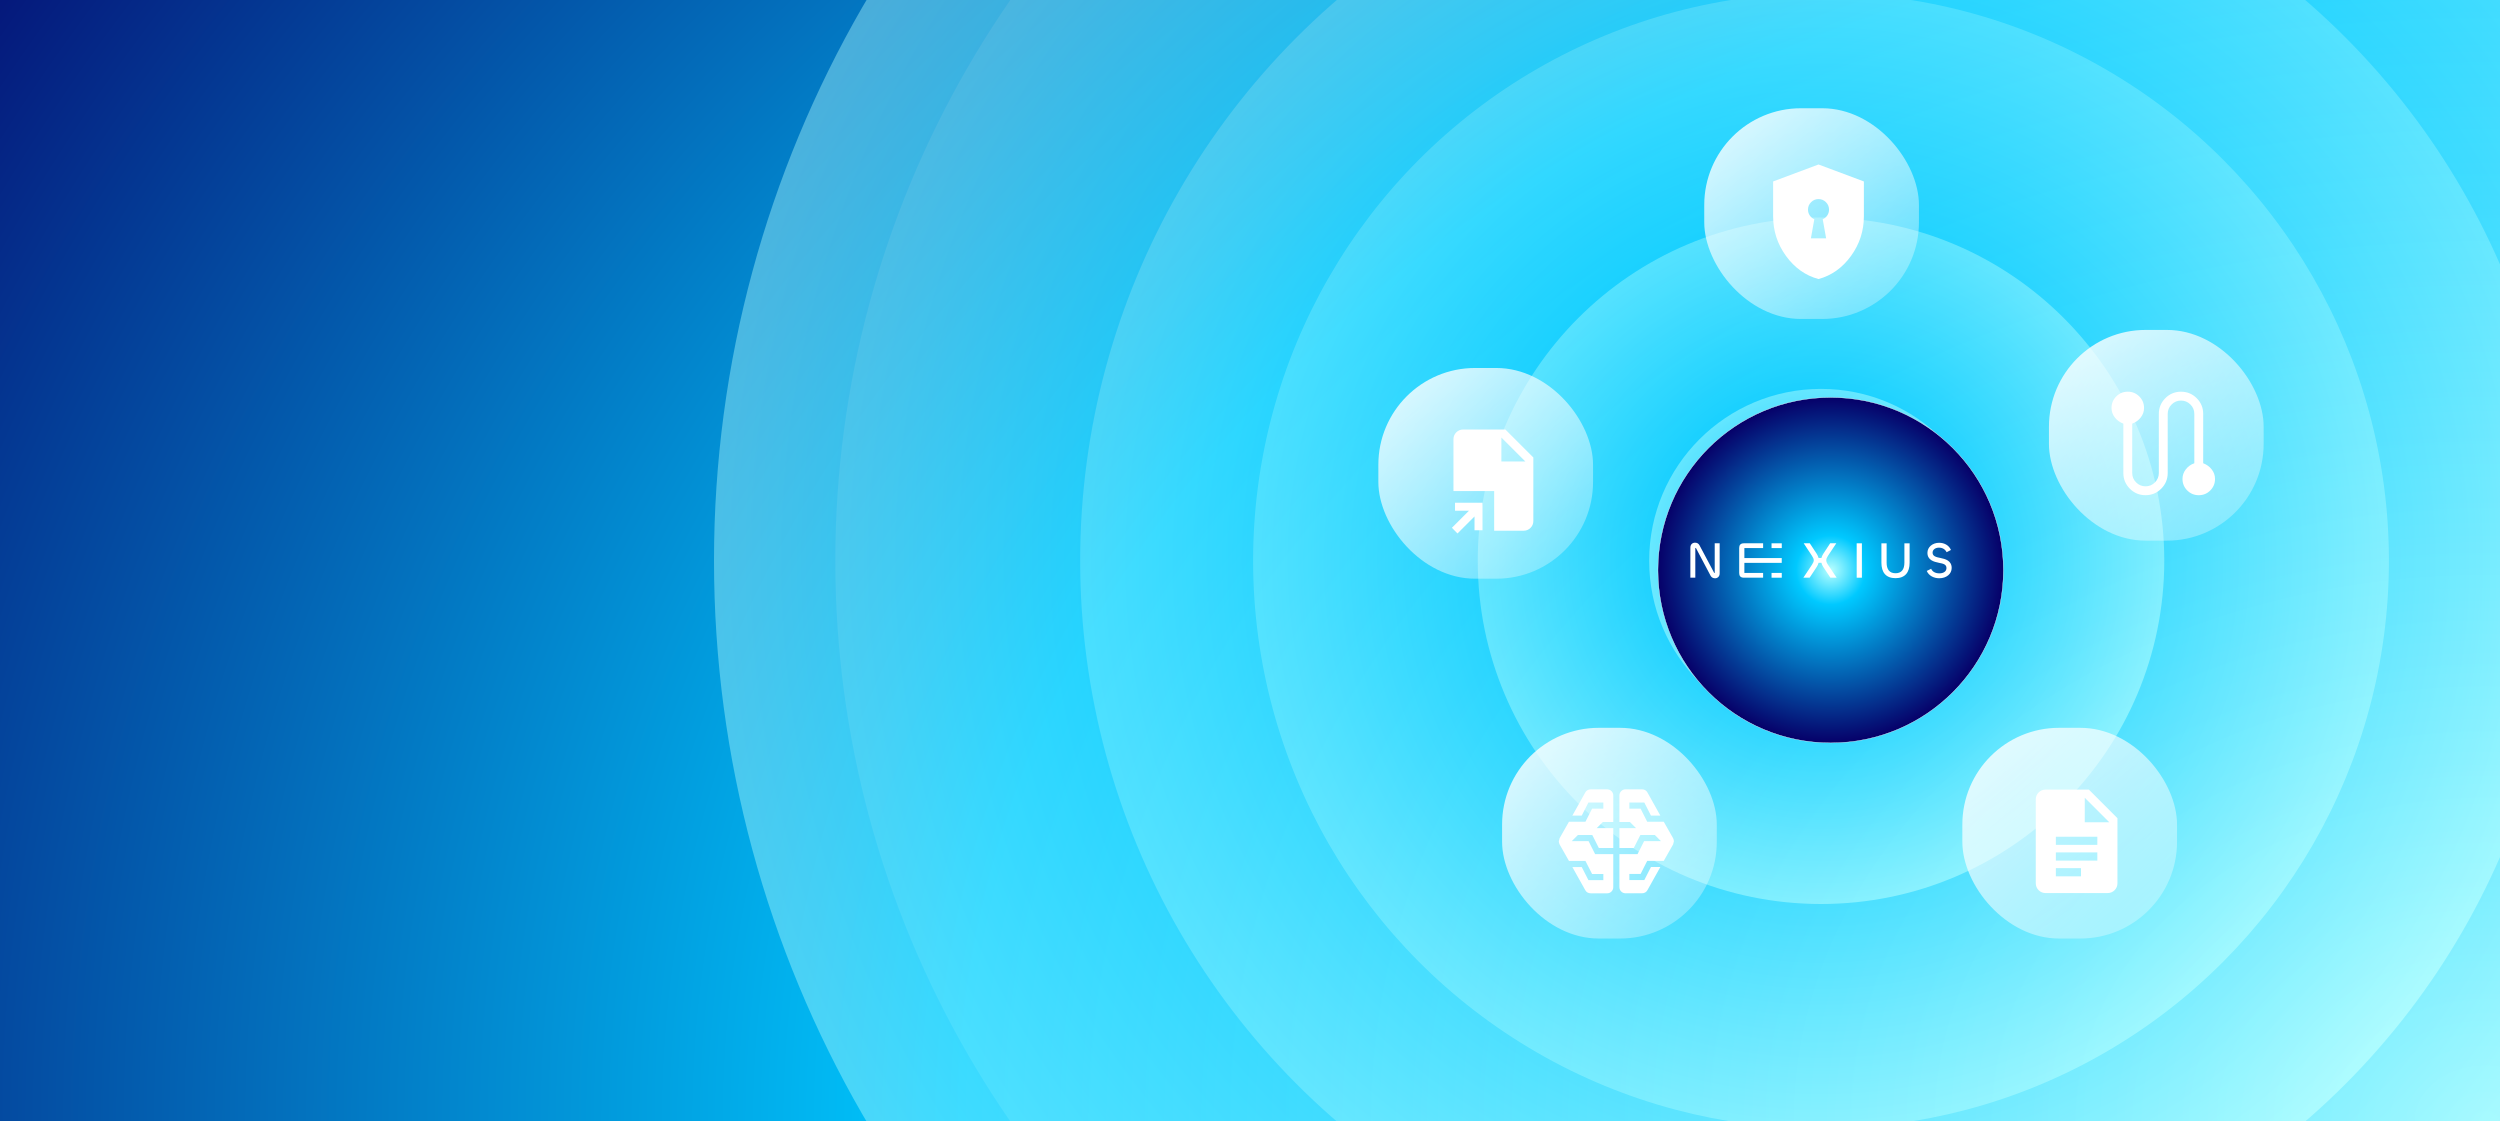
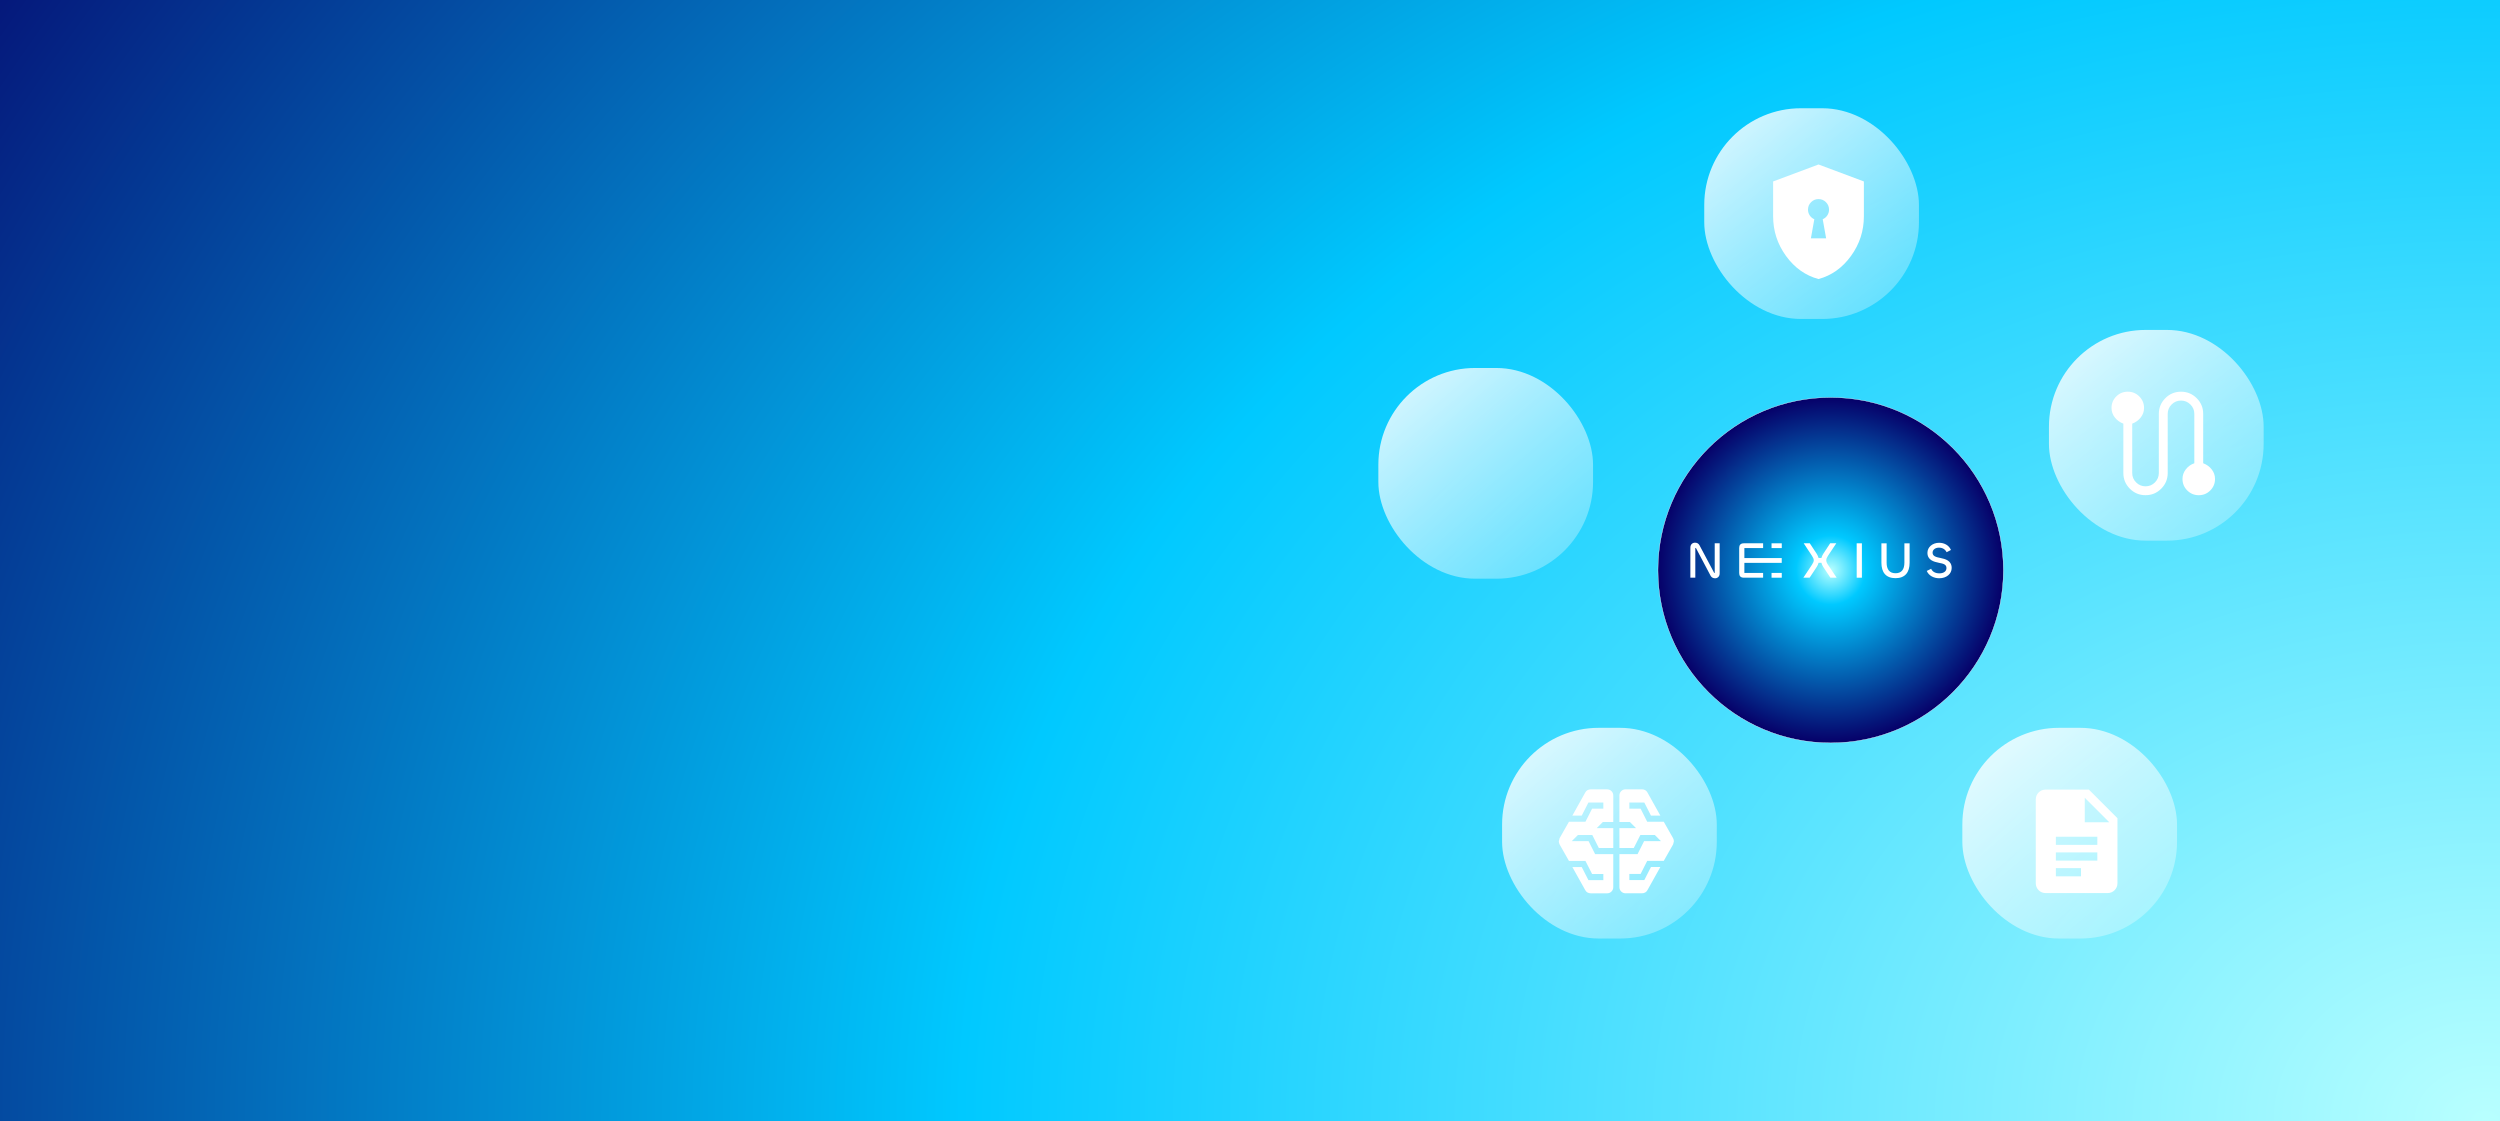
<svg xmlns="http://www.w3.org/2000/svg" xmlns:xlink="http://www.w3.org/1999/xlink" viewBox="0 0 1809.24 811.27">
  <defs>
    <style>.cls-1{fill:none;}.cls-2{fill:url(#radial-gradient-7);}.cls-3{fill:url(#radial-gradient-6);}.cls-4{fill:url(#radial-gradient-5);}.cls-5{fill:url(#radial-gradient-4);}.cls-6{fill:url(#radial-gradient-3);}.cls-7{fill:url(#radial-gradient-2);}.cls-8{fill:url(#linear-gradient-5);}.cls-9{fill:url(#linear-gradient-4);}.cls-10{fill:url(#linear-gradient-3);}.cls-11{fill:url(#linear-gradient-2);}.cls-12{mix-blend-mode:multiply;opacity:.4;}.cls-13{fill:url(#radial-gradient);}.cls-14{fill:url(#linear-gradient);}.cls-15{isolation:isolate;}.cls-16{fill:url(#radial-gradient-8);filter:url(#drop-shadow-6);stroke:#fff;stroke-miterlimit:10;stroke-width:.25px;}.cls-17,.cls-18,.cls-19,.cls-20,.cls-21,.cls-22{fill:#fff;}.cls-18{filter:url(#drop-shadow-1);}.cls-19{filter:url(#drop-shadow-3);}.cls-20{filter:url(#drop-shadow-2);}.cls-21{filter:url(#drop-shadow-5);}.cls-22{filter:url(#drop-shadow-4);}.cls-23{clip-path:url(#clippath);}</style>
    <radialGradient id="radial-gradient" cx="1798.49" cy="2314.13" fx="1798.49" fy="2314.13" r="2205.27" gradientTransform="translate(0 -1016.79) scale(1 .79)" gradientUnits="userSpaceOnUse">
      <stop offset="0" stop-color="#b8ffff" />
      <stop offset=".5" stop-color="#00c9ff" />
      <stop offset="1" stop-color="#060069" />
    </radialGradient>
    <clipPath id="clippath">
-       <rect class="cls-1" width="1809.24" height="811.27" />
-     </clipPath>
+       </clipPath>
    <radialGradient id="radial-gradient-2" cx="16234.06" cy="-15289.1" fx="16234.06" fy="-15289.1" r="801.14" gradientTransform="translate(23608.1 1073.99) rotate(-135)" gradientUnits="userSpaceOnUse">
      <stop offset=".5" stop-color="#00c9ff" />
      <stop offset="1" stop-color="#b8ffff" />
    </radialGradient>
    <radialGradient id="radial-gradient-3" cx="16234.06" cy="-15289.1" fx="16234.06" fy="-15289.1" r="713.36" gradientTransform="translate(23608.1 1073.99) rotate(-135)" gradientUnits="userSpaceOnUse">
      <stop offset="0" stop-color="#060069" />
      <stop offset=".5" stop-color="#00c9ff" />
      <stop offset="1" stop-color="#b8ffff" />
    </radialGradient>
    <radialGradient id="radial-gradient-4" cy="-15289.1" fy="-15289.1" r="536.14" xlink:href="#radial-gradient-3" />
    <radialGradient id="radial-gradient-5" cx="16234.06" fx="16234.06" r="410.99" xlink:href="#radial-gradient-2" />
    <radialGradient id="radial-gradient-6" cx="16234.06" cy="-15289.1" fx="16234.06" fy="-15289.1" r="248.42" xlink:href="#radial-gradient-2" />
    <radialGradient id="radial-gradient-7" cx="16234.06" cy="-15289.1" fx="16234.06" fy="-15289.1" r="124.36" xlink:href="#radial-gradient-2" />
    <linearGradient id="linear-gradient" x1="1259.8" y1="93.51" x2="1362.29" y2="215.66" gradientUnits="userSpaceOnUse">
      <stop offset="0" stop-color="#fff" stop-opacity=".8" />
      <stop offset="1" stop-color="#fff" stop-opacity=".3" />
    </linearGradient>
    <filter id="drop-shadow-1" x="1267.97" y="103.88" width="96" height="113.28" filterUnits="userSpaceOnUse">
      <feOffset dx="5" dy="5" />
      <feGaussianBlur result="blur" stdDeviation="5" />
      <feFlood flood-color="#000" flood-opacity=".2" />
      <feComposite in2="blur" operator="in" />
      <feComposite in="SourceGraphic" />
    </filter>
    <linearGradient id="linear-gradient-2" x1="1446.58" y1="541.89" x2="1549.08" y2="664.04" xlink:href="#linear-gradient" />
    <filter id="drop-shadow-2" x="1458.05" y="556.28" width="89.52" height="105.12" filterUnits="userSpaceOnUse">
      <feOffset dx="5" dy="5" />
      <feGaussianBlur result="blur-2" stdDeviation="5" />
      <feFlood flood-color="#000" flood-opacity=".2" />
      <feComposite in2="blur-2" operator="in" />
      <feComposite in="SourceGraphic" />
    </filter>
    <linearGradient id="linear-gradient-3" x1="1113.5" y1="541.89" x2="1215.99" y2="664.04" xlink:href="#linear-gradient" />
    <filter id="drop-shadow-3" x="1112.33" y="555.52" width="115" height="106" filterUnits="userSpaceOnUse">
      <feOffset dx="5" dy="5" />
      <feGaussianBlur result="blur-3" stdDeviation="5" />
      <feFlood flood-color="#000" flood-opacity=".2" />
      <feComposite in2="blur-3" operator="in" />
      <feComposite in="SourceGraphic" />
    </filter>
    <linearGradient id="linear-gradient-4" x1="1023.95" y1="281.48" x2="1126.45" y2="403.63" xlink:href="#linear-gradient" />
    <filter id="drop-shadow-4" x="1035.65" y="295.64" width="89.04" height="105.6" filterUnits="userSpaceOnUse">
      <feOffset dx="5" dy="5" />
      <feGaussianBlur result="blur-4" stdDeviation="5" />
      <feFlood flood-color="#000" flood-opacity=".2" />
      <feComposite in2="blur-4" operator="in" />
      <feComposite in="SourceGraphic" />
    </filter>
    <linearGradient id="linear-gradient-5" x1="1509.26" y1="253.94" x2="1611.76" y2="376.09" xlink:href="#linear-gradient" />
    <filter id="drop-shadow-5" x="1513.01" y="268.28" width="105.12" height="105.12" filterUnits="userSpaceOnUse">
      <feOffset dx="5" dy="5" />
      <feGaussianBlur result="blur-5" stdDeviation="5" />
      <feFlood flood-color="#000" flood-opacity=".2" />
      <feComposite in2="blur-5" operator="in" />
      <feComposite in="SourceGraphic" />
    </filter>
    <radialGradient id="radial-gradient-8" cx="1317.86" cy="405.63" fx="1317.86" fy="405.63" r="125" gradientUnits="userSpaceOnUse">
      <stop offset="0" stop-color="#b8ffff" />
      <stop offset=".2" stop-color="#00c9ff" />
      <stop offset="1" stop-color="#060069" />
    </radialGradient>
    <filter id="drop-shadow-6" x="1169.69" y="257.36" width="310.32" height="310.56" filterUnits="userSpaceOnUse">
      <feOffset dx="7" dy="7" />
      <feGaussianBlur result="blur-6" stdDeviation="10" />
      <feFlood flood-color="#000" flood-opacity=".2" />
      <feComposite in2="blur-6" operator="in" />
      <feComposite in="SourceGraphic" />
    </filter>
  </defs>
  <g class="cls-15">
    <g id="Layer_2">
      <g id="Layer_1-2">
        <rect class="cls-13" width="1809.24" height="811.27" />
        <g class="cls-12">
          <g class="cls-23">
-             <circle class="cls-7" cx="1317.86" cy="405.8" r="801.14" />
            <circle class="cls-6" cx="1317.86" cy="405.8" r="713.36" />
            <circle class="cls-5" cx="1317.86" cy="405.8" r="536.14" />
            <circle class="cls-4" cx="1317.86" cy="405.8" r="410.99" />
            <circle class="cls-3" cx="1317.86" cy="405.8" r="248.42" />
-             <circle class="cls-2" cx="1317.86" cy="405.8" r="124.36" />
          </g>
        </g>
        <rect class="cls-14" x="1233.36" y="78.34" width="155.37" height="152.49" rx="70" ry="70" />
        <path class="cls-18" d="M1305.53,167.49h11.03l-2.47-13.83c1.37-.59,2.48-1.51,3.32-2.77.84-1.26,1.26-2.66,1.26-4.2,0-2.1-.75-3.89-2.24-5.38-1.49-1.49-3.29-2.24-5.38-2.24s-3.89.75-5.38,2.24c-1.49,1.49-2.24,3.29-2.24,5.38,0,1.54.42,2.94,1.26,4.2.84,1.26,1.95,2.18,3.32,2.77l-2.47,13.83ZM1311.04,196.96c-9.47-2.58-17.31-8.16-23.52-16.72-6.21-8.57-9.32-18.14-9.32-28.73v-25.19l32.84-12.29,32.84,12.29v25.19c0,10.59-3.11,20.16-9.32,28.73-6.21,8.57-14.05,14.14-23.52,16.72Z" />
        <rect class="cls-11" x="1420.14" y="526.72" width="155.37" height="152.49" rx="70" ry="70" />
        <path class="cls-20" d="M1482.82,606.44h30.01v-5.91h-30.01s0,5.91,0,5.91ZM1482.82,617.81h30.01v-5.91h-30.01v5.91ZM1482.82,629.18h18.19v-5.91h-18.19v5.91ZM1475.4,641.3c-1.99,0-3.68-.69-5.05-2.07s-2.07-3.06-2.07-5.05v-60.63c0-1.99.69-3.68,2.07-5.05,1.38-1.38,3.06-2.07,5.05-2.07h31.3l20.69,20.69v47.06c0,1.99-.69,3.68-2.07,5.05s-3.06,2.07-5.05,2.07h-44.86ZM1503.74,590.07h17.73l-17.73-17.73v17.73Z" />
        <rect class="cls-10" x="1087.06" y="526.72" width="155.37" height="152.49" rx="70" ry="70" />
        <path class="cls-19" d="M1146.17,641.48c-.82,0-1.59-.2-2.31-.59-.71-.4-1.26-.98-1.65-1.75l-9.3-16.66h6.79l4.82,9.45h10.81v-4.44h-8.14l-4.82-9.45h-11.93l-6.76-11.91c-.17-.39-.31-.76-.42-1.13-.11-.37-.16-.75-.16-1.13,0-.27.19-1.03.58-2.27l6.76-11.91h11.93l4.82-9.45h8.14v-4.44h-10.81l-4.82,9.45h-6.79l9.3-16.66c.39-.77.93-1.35,1.65-1.75.71-.4,1.48-.59,2.31-.59h11.82c1.29,0,2.37.43,3.24,1.3.87.86,1.3,1.94,1.3,3.24v19.1h-7.57l-4.44,4.44h12.01v14.37h-10.46l-4.73-9.4h-10.43l-4.44,4.44h12.19l4.73,9.4h13.13v23.82c0,1.29-.43,2.37-1.3,3.24-.86.87-1.94,1.3-3.24,1.3h-11.82ZM1171.5,641.48c-1.29,0-2.37-.43-3.24-1.3-.87-.86-1.3-1.94-1.3-3.24v-23.82h13.13l4.73-9.4h12.19l-4.44-4.44h-10.43l-4.77,9.4h-10.41v-14.37h12.01l-4.44-4.44h-7.57v-19.1c0-1.29.43-2.37,1.3-3.24.86-.87,1.94-1.3,3.24-1.3h11.82c.82,0,1.59.2,2.31.59.71.4,1.26.98,1.65,1.75l9.3,16.66h-6.79l-4.82-9.45h-10.81v4.44h8.14l4.77,9.45h11.98l6.76,11.91c.17.39.31.76.42,1.13.11.37.16.75.16,1.13,0,.27-.19,1.03-.58,2.27l-6.76,11.91h-11.98l-4.77,9.45h-8.14v4.44h10.81l4.82-9.45h6.79l-9.3,16.66c-.39.77-.93,1.35-1.65,1.75-.71.4-1.48.59-2.31.59h-11.82Z" />
        <rect class="cls-9" x="997.51" y="266.31" width="155.37" height="152.49" rx="70" ry="70" />
-         <path class="cls-22" d="M1049.76,381.07l-4.02-4.12,12.33-12.33h-10.08v-5.78h19.89v19.89h-5.78v-9.98l-12.33,12.33ZM1076.32,379.07v-28.68h-29.46v-37.58c0-1.92.68-3.56,2.05-4.92,1.36-1.36,3-2.05,4.92-2.05h30.61l20.23,20.23v46.03c0,1.92-.68,3.56-2.05,4.92-1.36,1.36-3,2.05-4.92,2.05h-21.38ZM1081.54,328.97h17.34l-17.34-17.34,17.34,17.34-17.34-17.34v17.34Z" />
        <rect class="cls-8" x="1482.82" y="238.77" width="155.37" height="152.49" rx="70" ry="70" />
        <path class="cls-21" d="M1547.71,353.37c-4.43,0-8.22-1.57-11.35-4.7-3.13-3.13-4.7-6.92-4.7-11.35v-35.73c-2.5-.93-4.55-2.41-6.15-4.45-1.61-2.04-2.41-4.33-2.41-6.89,0-3.27,1.14-6.06,3.43-8.35,2.29-2.29,5.07-3.44,8.33-3.44s6.05,1.15,8.34,3.44c2.29,2.29,3.44,5.07,3.44,8.35,0,2.55-.8,4.85-2.41,6.89-1.61,2.04-3.66,3.52-6.15,4.45v35.73c0,2.65.94,4.92,2.83,6.8,1.89,1.89,4.16,2.83,6.81,2.83s4.92-.94,6.8-2.83c1.88-1.89,2.82-4.15,2.82-6.8v-42.8c0-4.43,1.57-8.22,4.7-11.35,3.13-3.13,6.92-4.7,11.35-4.7s8.22,1.57,11.35,4.7c3.13,3.13,4.7,6.92,4.7,11.35v35.73c2.5.93,4.55,2.41,6.15,4.45,1.61,2.04,2.41,4.33,2.41,6.89,0,3.27-1.14,6.06-3.43,8.35-2.29,2.29-5.07,3.44-8.33,3.44s-6.05-1.15-8.34-3.44c-2.29-2.29-3.44-5.07-3.44-8.35,0-2.55.8-4.87,2.41-6.94s3.66-3.54,6.15-4.4v-35.73c0-2.65-.94-4.92-2.83-6.8-1.89-1.89-4.16-2.83-6.81-2.83s-4.92.94-6.8,2.83c-1.88,1.89-2.82,4.15-2.82,6.8v42.8c0,4.43-1.57,8.22-4.7,11.35-3.13,3.13-6.92,4.7-11.35,4.7Z" />
        <circle class="cls-16" cx="1317.86" cy="405.63" r="125" />
        <path class="cls-17" d="M1226.89,418.08h-3.58v-21.77c0-2.27,1.48-3.57,3.36-3.57,1.51,0,2.55.59,3.25,1.89l10.42,19.58c.11.33.18.48.41.48.15,0,.18-.07.18-.3v-21.22h3.58v21.81c0,2.27-1.59,3.53-3.29,3.53-1.4,0-2.62-.59-3.32-1.93l-10.38-19.62c-.07-.3-.15-.45-.33-.45-.22,0-.3.15-.3.45v21.1Z" />
        <path class="cls-17" d="M1275.96,418.08h-13.85c-2.55,0-3.47-1.3-3.47-3.42v-18.06c0-2.12.92-3.42,3.47-3.42h13.85s0,3.46,0,3.46h-13.56v7.25h27.04v3.46h-27.04v7.28h13.56v3.46Z" />
        <path class="cls-17" d="M1289.46,418.08h-7.4v-3.46h7.4v3.46Z" />
        <path class="cls-17" d="M1282.06,393.19h7.4v3.46h-7.4v-3.46Z" />
        <path class="cls-17" d="M1343.67,393.19h3.77v24.89h-3.77v-24.89Z" />
        <path class="cls-17" d="M1371.77,418.42c-6.98,0-10.2-4.24-10.2-11.15v-14.08h3.77v13.97c0,4.94,2.07,7.69,6.43,7.69s6.43-2.75,6.43-7.69v-13.97h3.77v14.08c0,6.91-3.25,11.15-10.2,11.15Z" />
        <path class="cls-17" d="M1403.54,418.49c-4.18,0-7.68-1.89-9.16-5.31l3.18-1.56c.96,2.16,3.07,3.31,5.99,3.31s5.1-1.37,5.1-3.83c0-2.75-2.51-3.23-5.43-3.79-3.73-.74-8.35-1.97-8.35-7.25,0-4.12,3.73-7.25,8.42-7.25,3.77,0,7.13,1.78,8.61,5.2l-3.14,1.63c-1-2.04-2.88-3.31-5.62-3.31-2.51,0-4.54,1.49-4.54,3.6,0,2.68,2.62,3.27,5.62,3.86,3.69.74,8.2,1.97,8.2,7.25,0,4.38-3.88,7.43-8.87,7.43Z" />
-         <path class="cls-17" d="M1309.62,418.08h-4.54l6.28-9.44c.85-1.3,1.26-2.23,1.26-3.16s-.44-1.89-1.26-3.16l-6.02-9.14h4.4l5.14,7.8c.55.97,1,1.89,1.22,2.86h2.07c.22-.97.63-1.89,1.22-2.86l5.1-7.8h4.43l-6.06,9.14c-.81,1.26-1.18,2.19-1.18,3.16s.33,1.89,1.18,3.16l6.32,9.44h-4.51l-5.25-7.88c-.63-.97-1.03-1.93-1.26-2.9h-2.07c-.22.97-.63,1.93-1.26,2.9l-5.21,7.88Z" />
+         <path class="cls-17" d="M1309.62,418.08h-4.54l6.28-9.44c.85-1.3,1.26-2.23,1.26-3.16s-.44-1.89-1.26-3.16l-6.02-9.14h4.4l5.14,7.8c.55.97,1,1.89,1.22,2.86h2.07c.22-.97.63-1.89,1.22-2.86l5.1-7.8h4.43l-6.06,9.14c-.81,1.26-1.18,2.19-1.18,3.16s.33,1.89,1.18,3.16l6.32,9.44h-4.51l-5.25-7.88c-.63-.97-1.03-1.93-1.26-2.9h-2.07c-.22.97-.63,1.93-1.26,2.9l-5.21,7.88" />
      </g>
    </g>
  </g>
</svg>